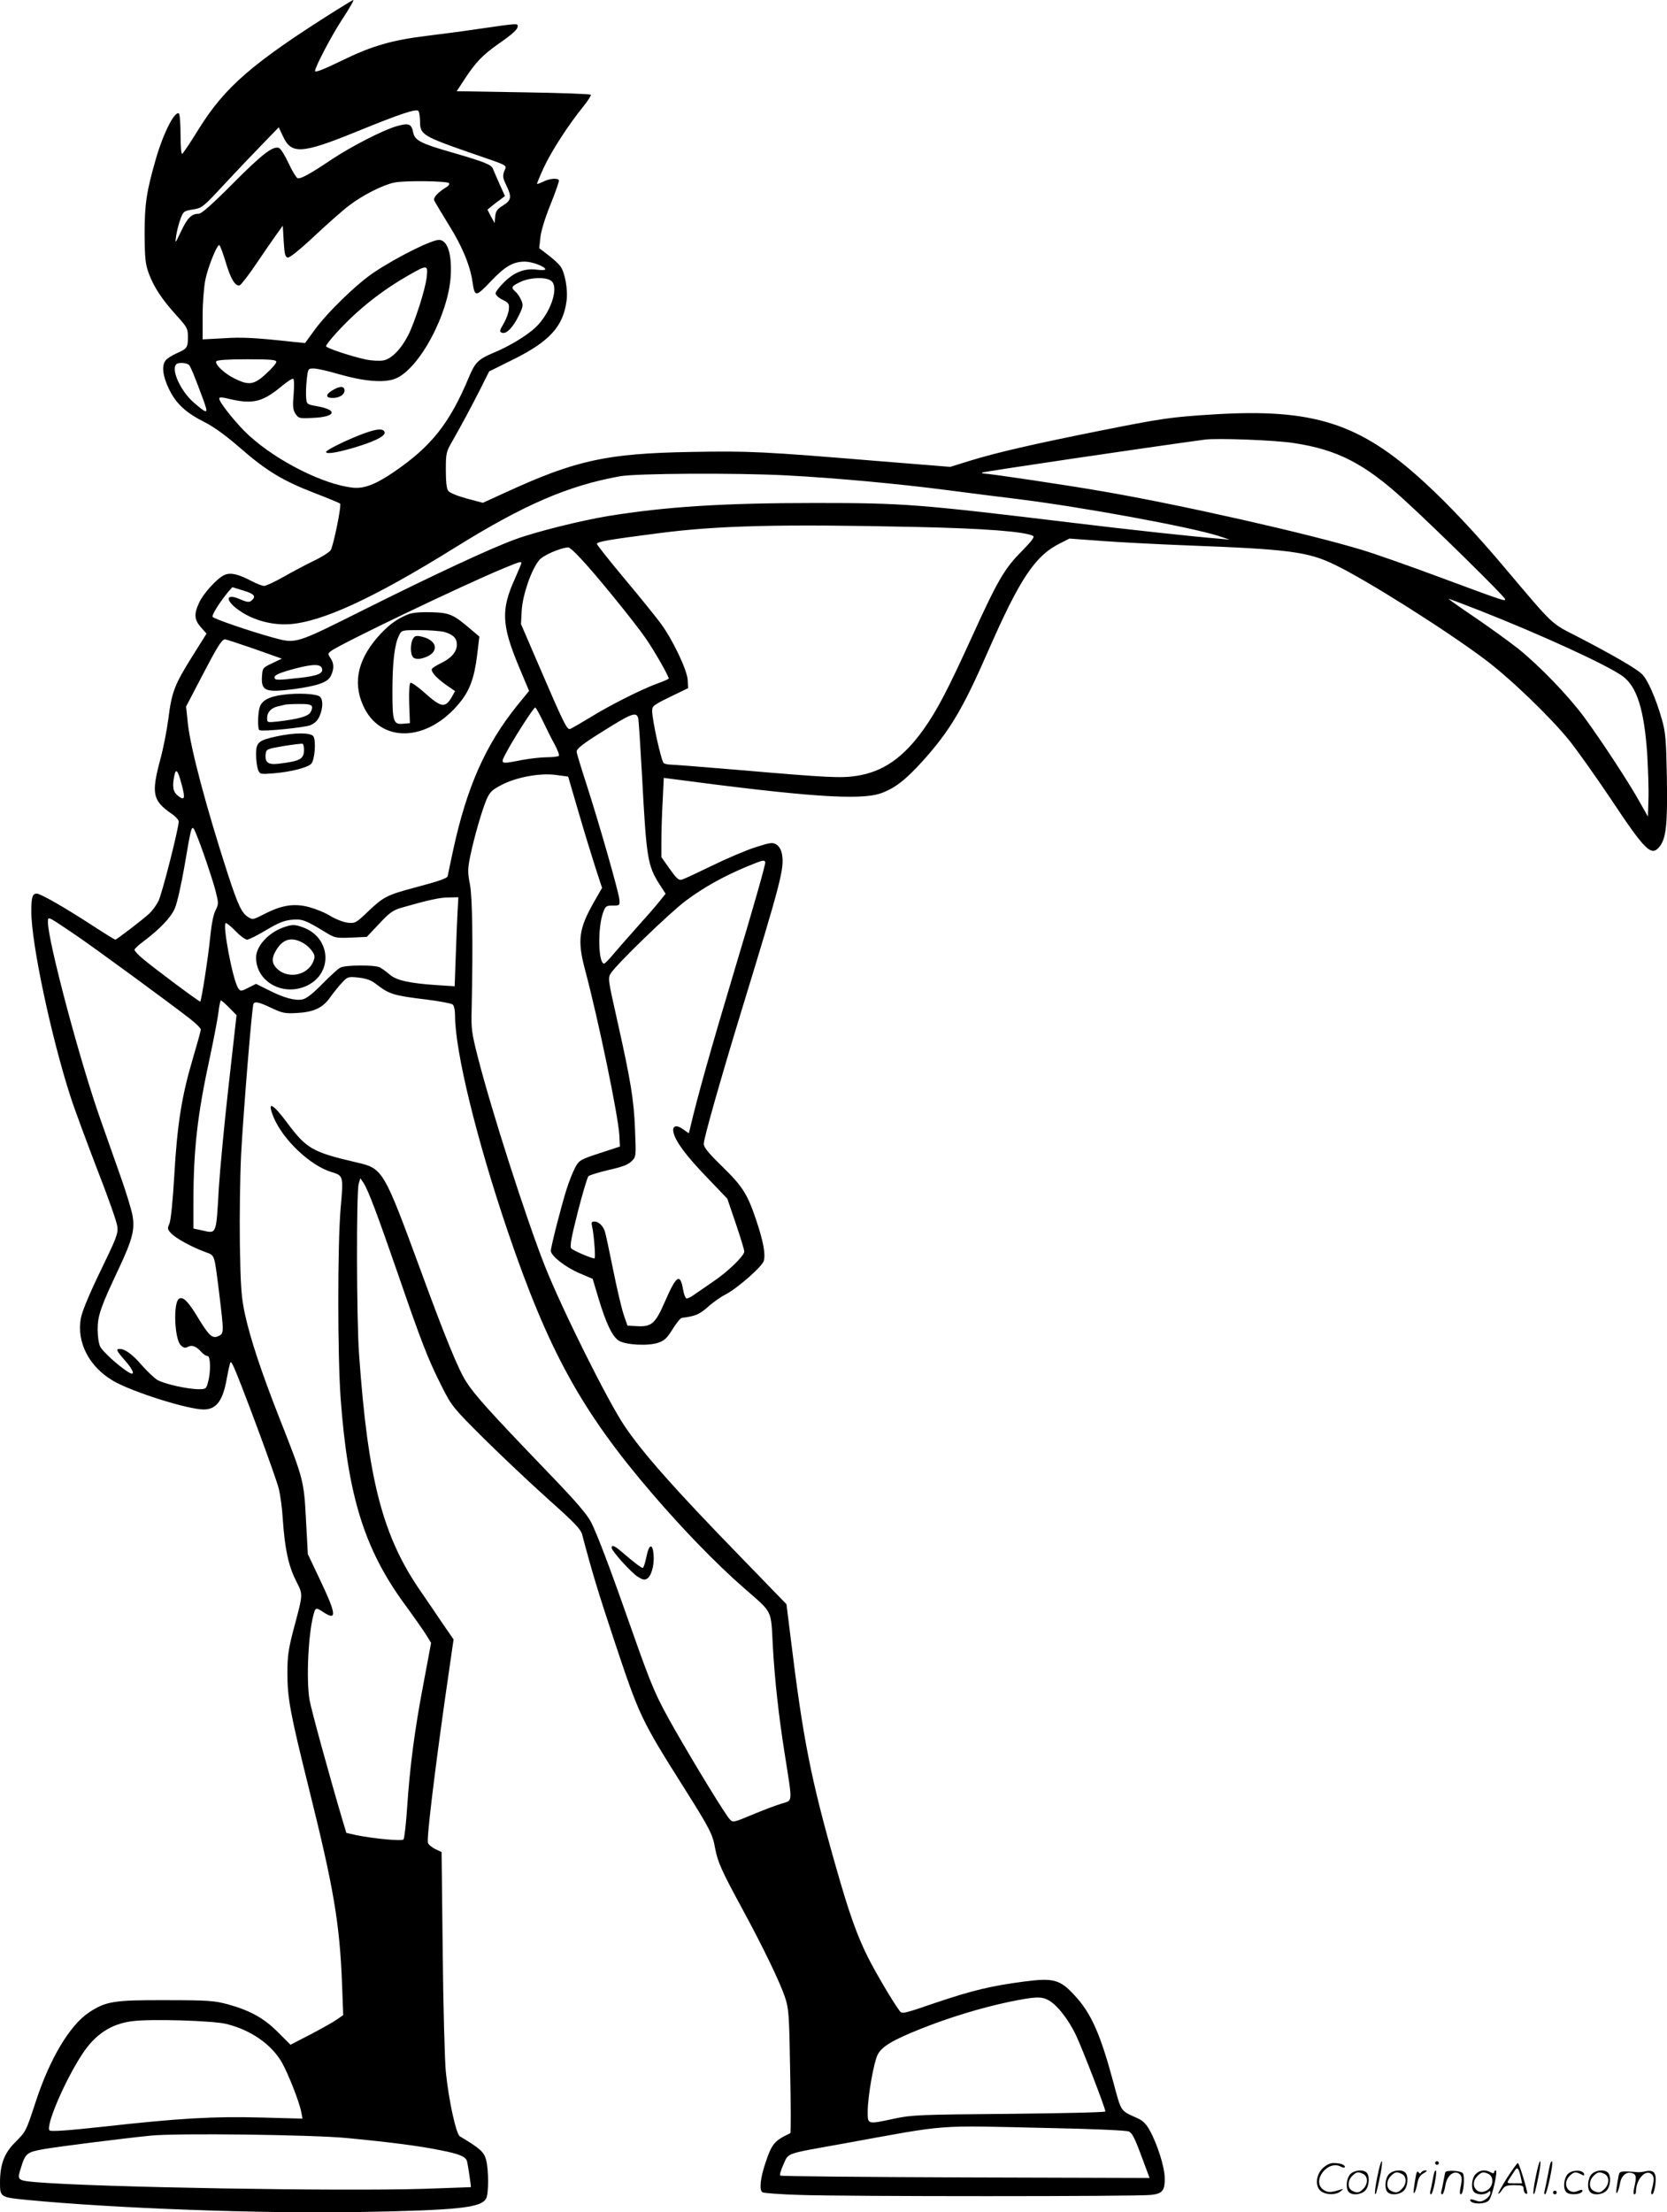
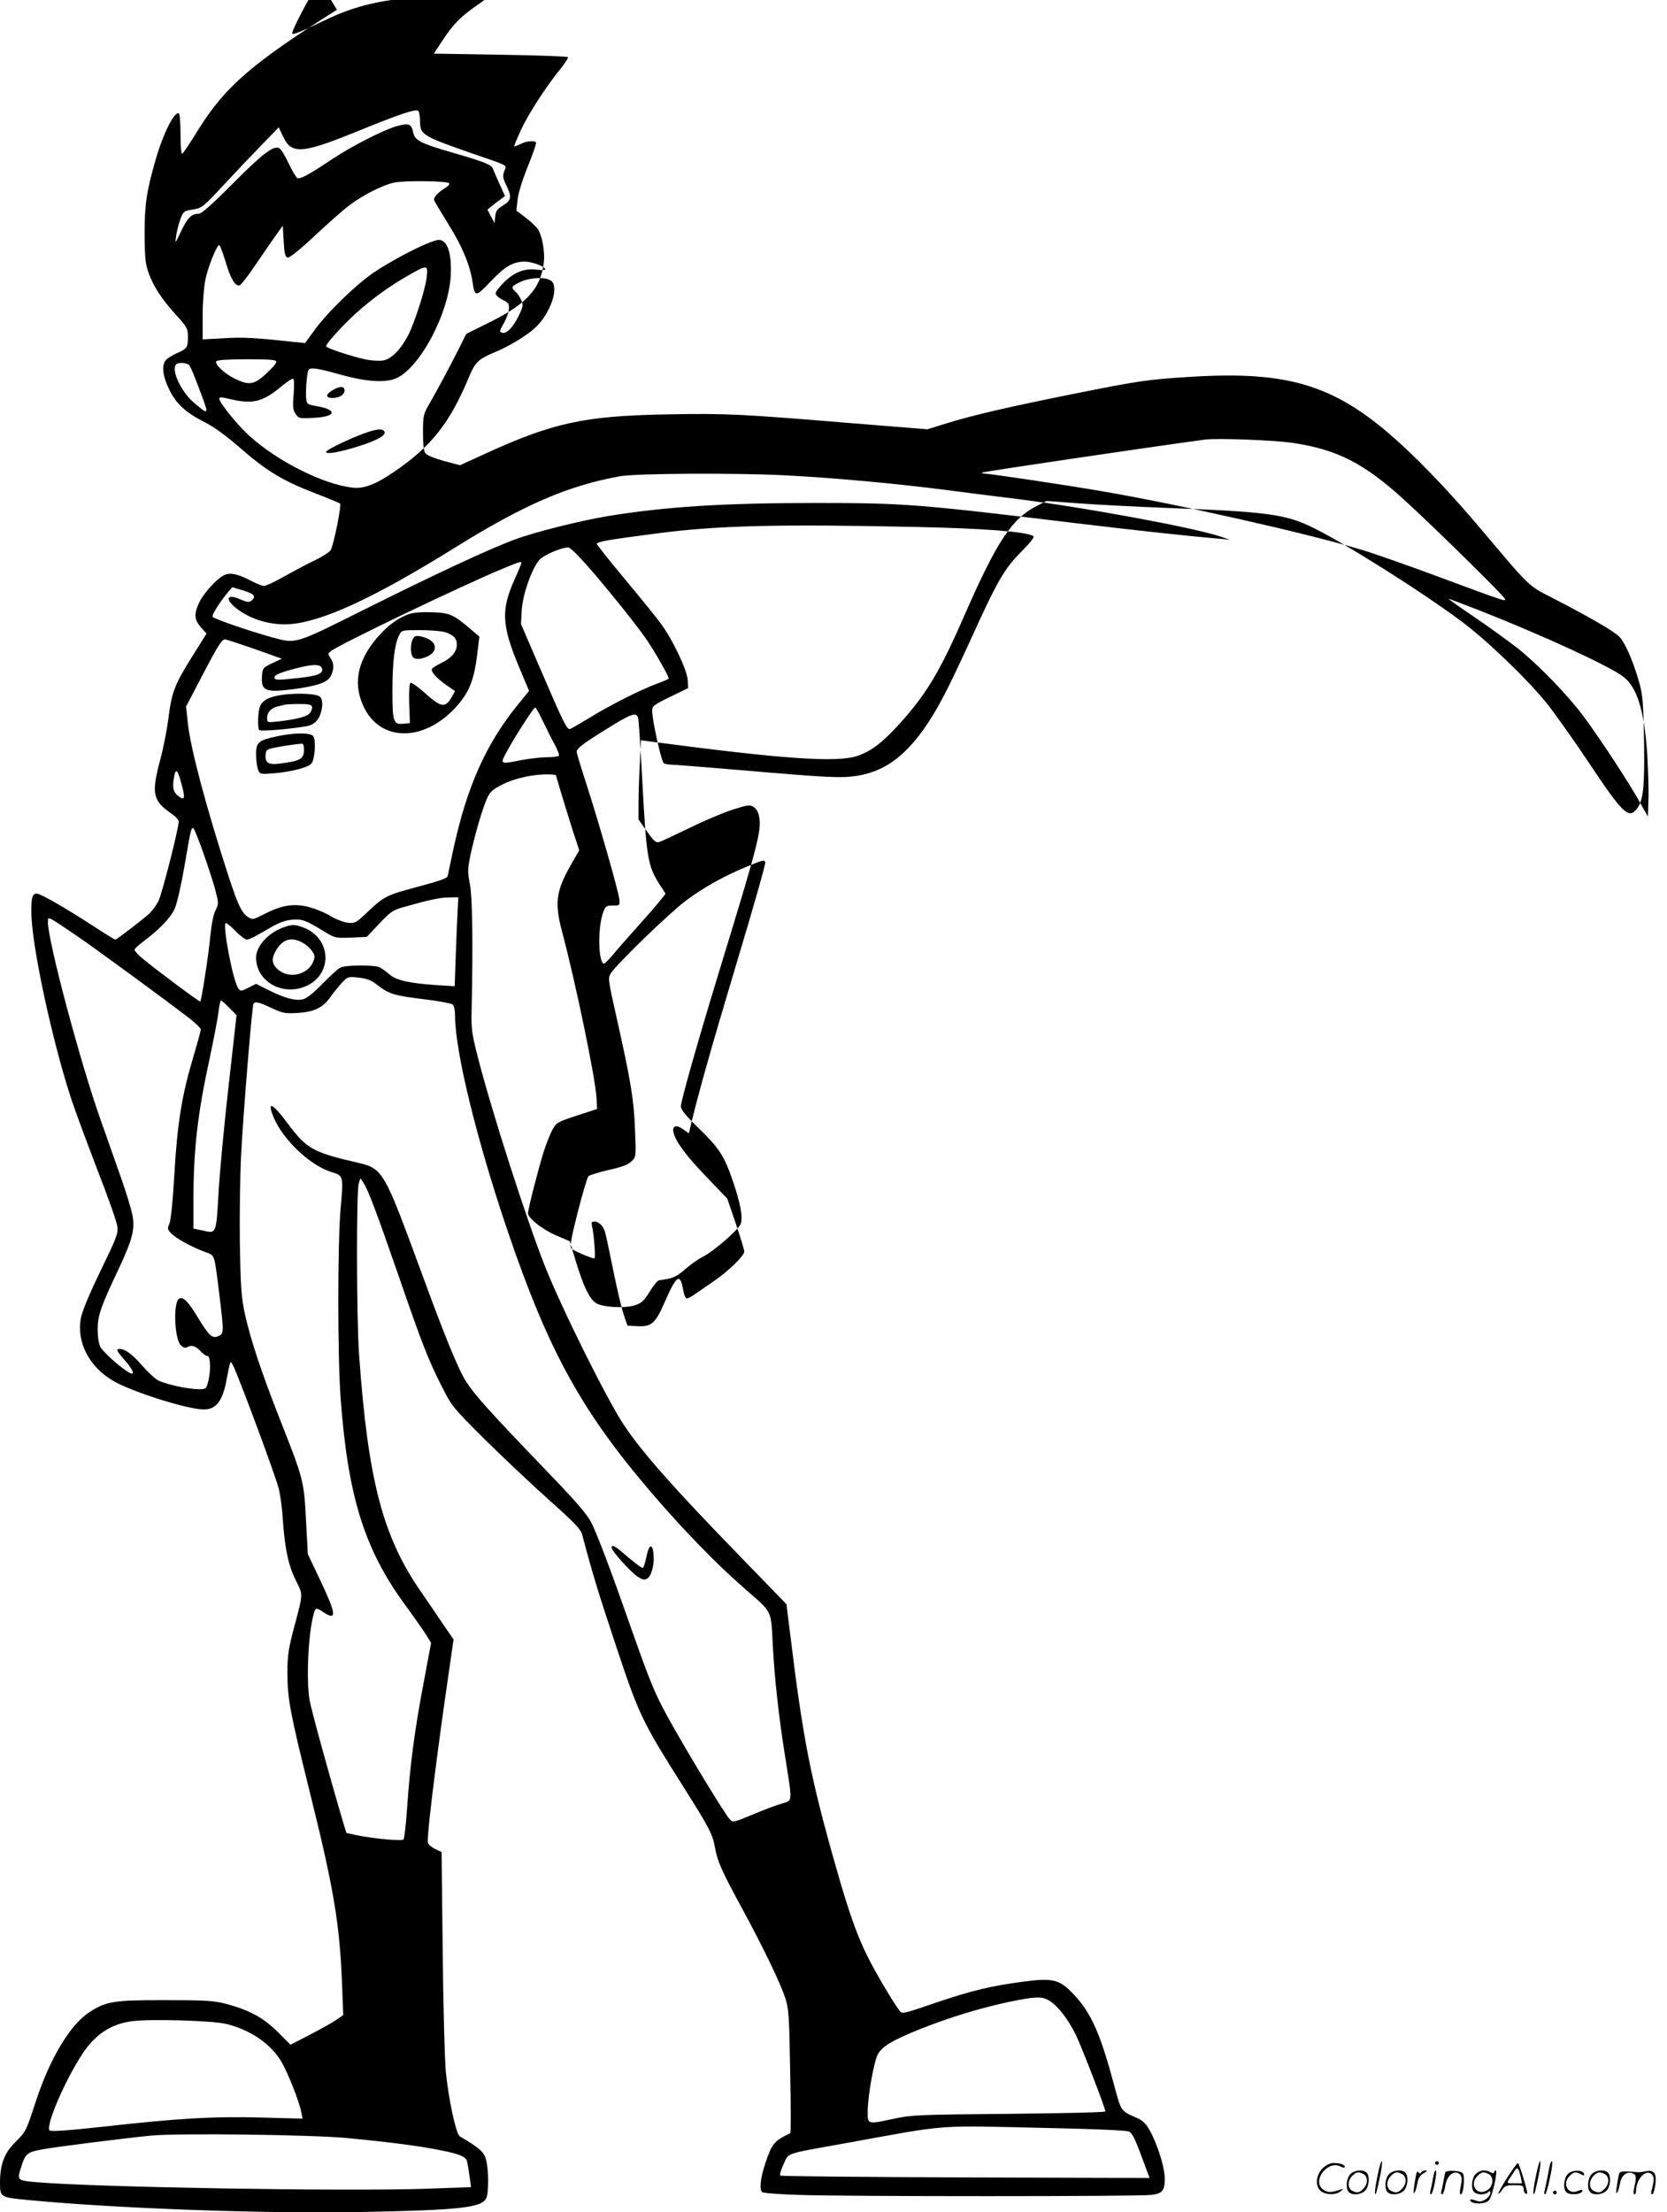
<svg xmlns="http://www.w3.org/2000/svg" version="1.0" viewBox="0 0 904.863 1200.747" preserveAspectRatio="xMidYMid meet">
  <g transform="translate(-1,1201) scale(0.1,-0.1)" fill="#000000" stroke="none">
-     <path d="M1839 11957 c-459 -289 -608 -418 -752 -650 -43 -70 -83 -129 -88 -132 -5 -4 -9 39 -9 104 0 60 -4 112 -9 115 -23 15 -85 -108 -125 -247 -51 -177 -61 -244 -61 -407 1 -135 4 -163 23 -215 28 -75 72 -141 151 -228 57 -63 61 -71 61 -115 0 -59 -4 -64 -60 -89 -25 -11 -52 -28 -60 -38 -24 -29 -17 -86 18 -158 39 -80 92 -128 196 -180 49 -25 116 -74 188 -137 142 -124 232 -179 403 -245 75 -29 138 -55 141 -58 9 -9 -36 -229 -51 -253 -7 -11 -49 -38 -92 -58 -43 -21 -117 -60 -164 -87 -48 -27 -95 -49 -105 -49 -11 0 -39 11 -64 24 -76 40 -117 50 -150 36 -39 -16 -117 -101 -140 -153 -28 -60 -25 -91 10 -131 l31 -35 -77 -123 c-96 -153 -112 -194 -130 -338 -8 -63 -28 -165 -45 -226 -48 -181 -40 -219 60 -289 23 -15 41 -35 41 -44 0 -38 -91 -394 -110 -432 -12 -23 -34 -53 -48 -66 -34 -32 -179 -143 -186 -143 -3 0 -59 34 -123 76 -154 100 -283 174 -304 174 -23 0 -29 -20 -29 -97 0 -173 107 -677 212 -1003 22 -69 88 -246 145 -395 58 -148 108 -289 110 -312 5 -38 -5 -63 -91 -240 -61 -126 -100 -220 -107 -257 -24 -131 44 -264 176 -341 101 -59 404 -155 491 -155 68 0 104 47 125 168 6 32 13 66 16 76 5 18 6 18 18 -5 29 -56 237 -615 249 -672 8 -34 18 -107 21 -162 11 -160 30 -250 70 -331 41 -84 43 -63 -14 -277 -25 -97 -31 -138 -31 -225 0 -140 15 -219 116 -626 136 -546 168 -733 181 -1072 l6 -161 -33 -23 c-18 -13 -82 -49 -143 -81 l-110 -57 -68 68 c-77 77 -151 118 -274 152 -72 19 -105 22 -335 22 -283 1 -326 -6 -419 -68 -103 -70 -211 -250 -287 -483 -54 -164 -52 -160 -113 -222 -58 -57 -81 -120 -81 -217 0 -79 2 -80 146 -94 473 -46 1270 -75 1799 -66 545 10 667 23 694 74 14 27 14 151 0 208 -11 43 -32 63 -143 129 -20 12 -60 193 -76 350 -6 61 -14 354 -17 651 l-6 542 -34 16 c-18 9 -36 23 -40 33 -8 20 33 361 93 786 l46 319 -56 81 c-30 45 -84 124 -119 175 -210 301 -290 610 -338 1292 -14 193 -15 881 -2 925 l9 30 17 -25 c26 -40 73 -165 188 -497 129 -375 164 -464 237 -608 54 -107 60 -115 231 -285 97 -96 254 -244 349 -329 140 -125 174 -160 182 -190 53 -201 86 -310 175 -578 137 -411 144 -426 384 -806 133 -211 149 -243 162 -315 14 -77 36 -126 148 -332 117 -216 203 -395 232 -480 20 -60 23 -90 28 -400 4 -184 4 -336 1 -338 -86 -40 -101 -58 -135 -161 -28 -82 -35 -149 -16 -160 7 -4 96 -11 199 -14 240 -9 1840 -9 1910 0 63 7 76 24 74 96 -1 56 -40 180 -80 252 -20 37 -38 55 -67 68 -95 43 -87 30 -131 193 -71 264 -121 378 -212 475 -78 85 -114 95 -273 74 -177 -23 -282 -48 -483 -116 -172 -59 -180 -61 -193 -43 -37 50 -127 202 -172 291 -60 121 -103 241 -176 499 -134 471 -176 682 -245 1248 l-21 169 -253 261 c-354 364 -524 556 -625 705 -91 134 -340 634 -434 871 -102 259 -290 844 -364 1135 -32 126 -36 151 -33 255 8 362 4 608 -9 679 -13 67 -13 83 2 157 22 104 62 243 88 305 17 39 30 52 78 77 80 43 211 68 298 56 l67 -9 57 -195 c31 -107 73 -243 92 -302 l35 -107 -44 -77 c-82 -144 -91 -207 -49 -365 72 -269 182 -799 187 -903 l3 -59 -110 -36 c-104 -34 -111 -38 -132 -76 -12 -22 -34 -76 -48 -121 -28 -88 -85 -311 -85 -333 0 -26 76 -87 152 -120 l75 -32 32 -107 c41 -135 74 -205 109 -228 36 -24 163 -31 217 -11 32 11 47 26 76 73 20 32 42 60 50 61 75 10 93 18 140 58 27 25 71 56 97 69 64 33 201 153 208 183 10 38 -3 106 -41 220 -48 142 -73 183 -187 294 -73 71 -98 102 -98 121 0 29 92 353 205 723 213 696 233 771 220 847 -4 24 -15 44 -30 54 -21 13 -31 12 -116 -15 -52 -17 -158 -62 -235 -100 -78 -38 -151 -72 -162 -75 -17 -6 -29 5 -66 57 l-46 65 0 88 c0 49 3 146 7 216 l6 126 31 -4 c739 -98 1033 -119 1146 -80 75 26 135 72 228 175 147 163 219 284 355 596 173 395 256 520 393 587 l49 25 175 -13 c96 -7 303 -18 460 -24 555 -21 659 -34 805 -105 173 -83 602 -354 814 -513 139 -104 356 -313 461 -443 42 -53 141 -192 220 -310 193 -290 224 -320 269 -263 35 45 43 119 39 372 -4 208 -7 247 -27 317 -33 116 -78 218 -109 247 -32 31 -168 109 -350 203 -147 76 -121 50 -404 385 -145 172 -300 337 -426 452 -349 321 -601 402 -1142 369 -239 -15 -279 -21 -630 -91 -345 -69 -555 -117 -699 -162 l-103 -32 -397 32 c-617 51 -695 55 -1011 49 -455 -8 -623 -44 -1002 -218 l-127 -58 -87 23 c-51 14 -93 31 -101 42 -9 12 -13 50 -13 113 0 91 2 99 35 156 54 95 101 183 153 285 l47 94 133 66 c195 97 269 179 287 315 9 63 -9 159 -34 191 -11 14 -41 42 -67 61 l-47 36 6 56 c3 34 24 104 55 181 28 68 48 128 46 132 -8 13 -53 9 -85 -8 -17 -8 -32 -14 -34 -12 -1 2 15 41 36 87 41 89 136 236 216 334 25 31 43 60 40 63 -4 4 -169 10 -367 13 l-361 6 46 70 c58 88 94 125 175 183 85 59 110 82 110 100 0 16 1 16 -220 -16 -80 -12 -204 -28 -277 -37 -186 -23 -295 -54 -460 -135 -99 -48 -143 -65 -143 -55 0 20 88 189 143 273 48 74 70 112 64 112 -2 0 -41 -24 -88 -53z m451 -608 c0 -69 16 -79 275 -169 215 -74 196 -64 182 -99 -9 -26 -8 -37 11 -76 31 -64 28 -81 -17 -110 -33 -20 -40 -31 -43 -60 l-3 -36 -20 36 -19 37 23 19 c12 10 34 27 47 36 l25 19 -29 64 c-16 36 -32 73 -36 83 -8 23 -42 37 -224 90 -168 48 -200 65 -209 107 -9 48 -24 54 -90 35 -74 -21 -244 -109 -349 -178 -122 -82 -173 -110 -189 -104 -7 3 -30 40 -49 82 -19 41 -42 78 -52 82 -32 12 -91 -33 -251 -194 -107 -108 -169 -163 -183 -163 -40 0 -62 -22 -96 -93 -34 -72 -34 -72 -28 -27 4 25 14 65 23 90 16 43 19 45 68 53 50 8 55 12 169 135 65 70 158 168 208 219 l89 92 23 -49 c45 -98 101 -95 386 20 254 104 340 132 350 117 4 -7 8 -33 8 -58z m157 -333 c4 -4 0 -13 -11 -20 -48 -29 -75 -57 -69 -74 4 -9 40 -69 80 -134 72 -115 115 -219 128 -309 12 -82 17 -82 98 3 79 83 122 108 186 108 40 0 111 -27 111 -42 0 -4 -19 -5 -43 -2 -66 9 -122 -11 -178 -65 -27 -26 -49 -55 -49 -63 0 -9 17 -25 38 -35 33 -16 37 -22 34 -52 -1 -18 -14 -53 -28 -77 -23 -39 -24 -45 -9 -50 23 -9 60 29 91 93 23 47 25 57 14 82 -6 16 -20 37 -31 47 -27 24 -24 30 24 53 55 27 148 29 172 4 40 -39 -10 -178 -90 -252 -49 -45 -143 -102 -229 -137 -80 -34 -98 -52 -131 -132 -105 -251 -204 -375 -406 -513 -101 -69 -163 -92 -223 -86 -159 17 -410 143 -563 282 -63 57 -163 180 -163 202 0 8 15 8 58 -3 124 -29 178 -16 281 70 30 25 58 43 63 40 5 -3 5 -41 2 -84 -6 -66 -4 -84 10 -106 17 -25 21 -26 96 -22 123 5 136 43 22 63 -56 10 -57 11 -60 45 -2 19 -1 63 3 98 7 62 7 62 38 62 18 0 79 -14 137 -31 136 -39 243 -48 304 -25 131 50 294 355 303 566 5 115 -18 184 -62 188 -36 3 -225 -90 -353 -175 -95 -63 -259 -222 -328 -319 l-48 -66 -60 6 c-210 23 -283 27 -383 20 l-113 -6 0 128 c0 73 7 158 15 197 14 68 62 187 75 187 4 0 19 -40 34 -89 28 -96 54 -138 78 -129 8 4 48 55 88 115 40 59 89 130 109 158 l36 50 5 -85 c4 -69 8 -85 22 -88 10 -2 66 43 146 118 72 67 156 142 189 166 72 55 183 111 243 123 55 12 285 9 297 -3z m-121 -511 c-7 -65 -64 -242 -100 -314 -39 -76 -91 -129 -134 -137 -20 -4 -64 -2 -97 5 -79 17 -215 62 -215 72 0 14 94 118 166 182 87 78 180 145 282 203 101 58 106 58 98 -11z m-816 -459 c0 -8 -25 -37 -56 -65 -65 -60 -93 -64 -170 -26 -57 28 -109 78 -100 94 5 7 63 11 167 11 130 0 159 -3 159 -14z m-473 -18 c10 -14 28 -56 74 -181 32 -87 29 -89 -49 -22 -71 61 -125 179 -95 208 11 12 60 8 70 -5z m5998 -423 c235 -36 381 -111 595 -306 166 -151 550 -529 550 -541 0 -12 1 -13 -352 118 -169 63 -360 130 -424 149 -292 89 -997 248 -1414 319 -189 33 -613 96 -641 96 -7 0 -10 2 -8 5 5 5 906 138 1209 179 67 9 386 -3 485 -19z m-2760 -175 c271 -14 614 -46 875 -80 124 -16 302 -39 395 -50 349 -44 921 -149 1080 -199 l60 -20 -55 5 c-149 12 -488 49 -785 85 -853 103 -926 109 -1410 109 -501 0 -810 -20 -1125 -71 -150 -25 -395 -86 -505 -127 -134 -49 -432 -188 -805 -374 -394 -197 -380 -193 -510 -158 -123 34 -319 101 -326 112 -6 9 40 82 86 137 l21 24 59 -18 c61 -18 72 -32 45 -55 -12 -10 -24 -9 -63 8 -83 36 -80 -11 5 -67 74 -49 170 -74 261 -69 179 11 463 143 902 416 371 231 612 336 895 387 87 16 630 19 900 5z m705 -280 c372 -8 595 -25 638 -49 9 -5 -8 -28 -61 -82 -95 -95 -132 -159 -276 -476 -127 -278 -184 -388 -258 -492 -110 -154 -220 -230 -363 -252 -86 -13 -152 -10 -640 32 -190 16 -356 29 -370 29 -14 0 -31 4 -37 8 -13 8 -63 233 -63 284 0 26 8 32 98 76 l97 47 -2 44 c-3 54 -81 219 -147 308 -25 34 -113 143 -196 242 -82 98 -150 184 -150 189 0 12 63 23 335 58 321 42 659 50 1395 34z m-1820 -169 c77 -80 294 -347 356 -437 45 -65 124 -203 124 -217 0 -2 -28 -15 -62 -27 -88 -32 -264 -121 -368 -186 -48 -29 -95 -56 -104 -60 -18 -7 -30 16 -178 360 l-90 209 4 76 c6 86 53 221 95 271 21 26 115 67 158 69 5 1 35 -25 65 -58z m-320 -27 c0 -4 -16 -42 -35 -85 -76 -167 -72 -251 19 -471 l58 -138 -67 -82 c-170 -212 -271 -440 -345 -781 -16 -76 -30 -140 -30 -142 0 -11 -48 -28 -170 -60 -161 -43 -178 -52 -263 -133 -65 -62 -69 -64 -110 -60 -23 3 -65 19 -93 36 -28 18 -80 39 -117 49 -81 21 -148 11 -244 -39 -59 -30 -62 -31 -87 -15 -35 23 -55 67 -109 232 -116 358 -202 680 -217 816 l-10 94 86 165 c85 163 108 200 126 200 5 0 77 -24 159 -52 l149 -53 -53 -25 c-51 -24 -52 -26 -55 -71 -5 -80 19 -89 175 -69 128 18 180 36 198 70 19 37 19 70 -1 98 -15 22 -15 24 2 38 47 37 720 360 939 450 84 35 95 38 95 28z m5203 -258 c335 -132 695 -297 776 -357 76 -56 115 -179 132 -417 5 -87 9 -199 7 -251 l-3 -93 -44 78 c-56 102 -213 341 -303 463 -86 116 -242 278 -358 371 -47 37 -152 113 -234 169 -82 55 -146 101 -143 101 4 0 80 -29 170 -64z m-6286 -312 c11 -28 -20 -42 -119 -53 -126 -14 -138 -14 -138 4 0 9 24 21 68 34 124 36 179 41 189 15z m1199 -286 c19 -40 47 -97 64 -127 16 -30 27 -58 24 -63 -3 -4 -32 -8 -64 -8 -32 0 -94 -7 -137 -15 -123 -24 -121 -26 -78 53 45 82 142 232 150 232 4 0 22 -33 41 -72z m518 15 c3 -10 12 -151 21 -313 24 -453 30 -488 97 -593 l31 -48 -34 -42 c-18 -23 -72 -85 -119 -137 -47 -52 -105 -119 -129 -147 -24 -29 -47 -53 -52 -53 -31 0 -36 190 -6 275 13 37 17 40 53 40 38 0 39 1 36 33 -3 39 -111 417 -181 633 -28 86 -51 162 -51 169 0 16 31 41 130 103 167 105 193 116 204 80z m-2479 -357 c22 -80 18 -94 -18 -66 -28 22 -33 48 -21 109 9 43 19 32 39 -43z m121 -382 c25 -71 54 -160 64 -199 17 -68 17 -71 0 -106 -12 -22 -22 -77 -29 -145 -9 -97 -47 -343 -54 -350 -3 -4 -246 177 -310 231 -26 21 -47 44 -47 50 0 5 22 26 48 45 88 66 150 130 171 180 12 27 35 129 52 227 35 206 38 218 50 206 5 -5 30 -67 55 -139z m3048 -43 c4 -5 -68 -258 -160 -563 -139 -464 -208 -710 -248 -881 l-7 -28 -30 21 c-38 28 -62 20 -53 -17 11 -49 69 -127 182 -244 l110 -115 46 -135 c25 -74 46 -142 46 -152 0 -23 -91 -111 -169 -163 -36 -25 -81 -56 -100 -69 -19 -14 -39 -24 -45 -22 -6 2 -14 23 -18 47 -16 92 -36 79 -98 -63 -52 -120 -73 -139 -149 -135 l-55 3 -19 55 c-11 30 -37 140 -58 244 -21 104 -41 198 -45 210 -9 31 -34 56 -57 56 -16 0 -18 -5 -13 -27 10 -42 20 -173 13 -173 -18 0 -117 43 -126 54 -9 10 0 59 35 197 26 101 52 189 58 195 6 6 56 21 110 34 73 16 106 29 124 47 25 25 25 25 19 171 -6 162 -23 265 -98 600 -49 217 -50 224 -33 250 34 52 320 329 409 395 97 72 203 131 330 184 89 36 91 37 99 24z m-1670 -263 c-2 -40 -7 -149 -10 -242 l-6 -169 -94 6 c-152 10 -222 26 -258 57 -17 15 -41 32 -53 39 -28 15 -188 14 -216 -1 -12 -6 -56 -46 -97 -88 -50 -51 -86 -80 -107 -84 -40 -9 -100 7 -185 50 l-68 34 -42 -21 c-39 -20 -42 -20 -54 -4 -30 40 -89 355 -68 355 6 0 30 -20 54 -45 24 -25 52 -45 61 -45 10 0 56 23 104 52 67 40 98 52 139 56 57 5 74 -2 178 -65 55 -34 59 -35 143 -32 l86 4 67 71 c59 63 75 74 127 89 144 41 203 54 252 54 l51 1 -4 -72z m-2069 -136 c108 -74 504 -364 617 -452 32 -25 58 -51 58 -58 0 -7 -20 -79 -44 -160 -59 -199 -84 -352 -100 -632 -8 -141 -19 -246 -27 -263 -11 -24 -10 -30 10 -51 25 -27 111 -74 184 -101 55 -21 49 -4 77 -226 26 -215 26 -217 -5 -231 -33 -15 -51 2 -115 108 -50 82 -77 108 -98 95 -33 -20 -25 -218 9 -252 15 -15 24 -17 39 -9 23 12 45 3 74 -29 11 -12 25 -21 33 -21 16 0 18 -87 2 -142 -9 -36 -12 -38 -50 -38 -61 0 -190 29 -226 51 -17 11 -55 47 -84 80 -53 62 -98 93 -127 87 -12 -2 -4 -16 31 -56 55 -61 65 -96 20 -67 -54 35 -135 109 -149 136 -8 16 -14 56 -14 94 0 74 17 123 115 330 74 158 88 212 74 289 -6 32 -35 128 -65 212 -30 85 -79 225 -110 312 -110 311 -284 965 -284 1068 0 22 2 24 23 13 12 -6 72 -46 132 -87z m1625 -262 c73 -56 92 -63 274 -85 72 -9 136 -21 143 -27 8 -6 13 -31 13 -60 0 -194 117 -672 285 -1168 222 -653 402 -981 788 -1430 167 -194 343 -376 493 -507 162 -142 148 -114 159 -318 10 -180 32 -380 64 -581 44 -281 46 -253 -19 -274 -30 -9 -101 -36 -158 -60 -101 -42 -104 -43 -121 -24 -23 24 -180 280 -295 481 -105 184 -126 232 -232 533 -119 340 -190 527 -224 595 -23 46 -81 114 -256 295 -292 304 -377 398 -423 470 -42 64 -116 245 -247 603 -202 549 -205 555 -349 588 -237 55 -271 74 -374 212 -84 113 -114 125 -75 31 51 -121 198 -260 312 -295 66 -20 67 -20 51 -197 -17 -194 -17 -797 0 -1032 39 -528 128 -816 346 -1115 52 -71 106 -148 120 -171 l25 -41 -40 -214 c-49 -255 -75 -455 -90 -679 -6 -91 -15 -169 -20 -174 -10 -10 -165 5 -258 24 l-52 12 -20 66 c-71 240 -172 607 -180 657 -18 109 -7 352 21 458 11 43 14 44 54 17 76 -50 71 -11 -20 180 l-64 135 -10 185 c-11 214 -14 223 -141 545 -102 259 -161 438 -191 575 -19 90 -23 143 -27 378 -2 151 1 371 7 490 13 237 59 801 67 814 9 14 30 9 98 -23 59 -28 74 -31 139 -27 91 5 140 28 180 86 18 25 46 60 64 79 30 32 33 33 90 27 41 -5 68 -14 93 -34z m-795 -130 l39 -40 -43 -382 c-24 -211 -47 -459 -53 -553 -15 -261 -11 -251 -91 -233 l-47 10 0 146 c0 285 22 475 90 787 21 99 42 208 46 243 4 34 10 62 13 62 4 0 24 -18 46 -40z m4444 -5385 c46 -23 110 -104 151 -190 36 -76 160 -397 160 -415 0 -5 -235 -10 -522 -13 -487 -4 -530 -6 -623 -26 -150 -32 -145 -33 -145 42 1 82 33 264 54 305 23 45 81 79 233 140 158 63 330 115 482 147 137 28 172 30 210 10z m-4461 -130 c132 -32 245 -110 302 -209 35 -62 95 -215 105 -268 l7 -37 -224 6 c-259 7 -448 -4 -851 -49 -200 -22 -291 -28 -298 -21 -23 23 84 273 178 415 70 107 157 164 272 178 101 13 435 3 509 -15z m4469 -565 c245 -5 420 -13 431 -19 20 -11 32 -35 83 -174 l29 -78 -999 3 c-550 2 -1002 6 -1006 10 -4 4 4 31 18 61 29 64 4 55 322 112 594 108 486 99 1122 85z m-3817 -54 c241 -23 402 -44 513 -67 102 -20 134 -34 142 -59 4 -14 23 -139 21 -141 -1 0 -116 -4 -256 -9 -449 -14 -1764 8 -2102 36 -104 9 -106 11 -85 76 25 82 32 87 127 104 90 15 422 57 580 73 145 14 864 5 1060 -13z M1812 9890 c-36 -22 -35 -40 4 -40 36 0 64 18 64 40 0 26 -26 26 -68 0z M1990 9659 c-84 -30 -210 -91 -210 -102 0 -15 76 -1 183 33 100 32 145 59 133 78 -10 17 -42 14 -106 -9z M2229 8677 c-57 -22 -102 -53 -151 -105 -123 -131 -155 -260 -98 -389 92 -210 350 -203 526 14 54 66 79 135 94 258 l12 100 -39 33 c-101 87 -121 96 -218 99 -58 2 -103 -2 -126 -10z m193 -97 c48 -14 68 -34 68 -69 0 -38 -31 -74 -84 -99 -24 -12 -48 -26 -51 -32 -9 -14 26 -53 83 -92 l42 -29 -17 -31 c-37 -63 -57 -60 -154 27 -34 30 -66 52 -71 49 -6 -4 -9 -49 -7 -113 l4 -106 -35 -3 c-55 -6 -60 11 -60 177 0 157 12 256 36 302 14 29 15 29 112 29 53 0 114 -5 134 -10z M2251 8542 c-15 -29 -14 -87 3 -101 8 -7 26 -9 43 -5 100 23 97 100 -4 120 -25 5 -33 2 -42 -14z M1545 8239 c-76 -10 -116 -32 -126 -70 -10 -34 -11 -117 -1 -122 17 -9 244 14 277 27 25 11 40 26 50 50 19 44 19 90 1 105 -19 16 -120 21 -201 10z m158 -63 c3 -7 -1 -23 -9 -34 -15 -21 -66 -35 -176 -48 -57 -6 -58 -6 -58 19 0 31 22 55 58 63 15 3 32 7 37 9 6 2 40 4 76 4 48 1 68 -3 72 -13z M1515 8014 c-103 -22 -115 -33 -115 -99 0 -29 5 -66 10 -81 11 -27 11 -27 88 -21 92 8 179 30 201 51 20 20 28 131 11 151 -16 19 -100 19 -195 -1z m145 -74 c0 -50 -21 -61 -136 -75 -58 -7 -77 6 -72 52 3 27 6 28 98 44 52 8 98 14 103 12 4 -2 7 -17 7 -33z M1547 6976 c-81 -29 -147 -102 -147 -163 0 -133 149 -214 278 -152 143 70 127 264 -27 317 -42 15 -56 15 -104 -2z m119 -91 c13 -8 31 -26 40 -40 14 -21 14 -30 4 -55 -30 -71 -129 -94 -189 -44 -37 31 -40 62 -10 110 38 62 90 72 155 29z M3330 3609 c0 -16 101 -129 139 -155 26 -17 39 -21 52 -13 24 12 41 73 37 128 -5 67 -25 63 -39 -8 -7 -34 -16 -61 -20 -61 -8 0 -50 32 -108 82 -45 39 -61 46 -61 27z M7486 194 c-10 -47 -15 -88 -12 -91 5 -6 9 7 30 110 7 37 10 67 6 67 -4 0 -15 -39 -24 -86z M7800 270 c0 -5 5 -10 10 -10 6 0 10 5 10 10 0 6 -4 10 -10 10 -5 0 -10 -4 -10 -10z M8346 194 c-10 -47 -15 -88 -12 -91 5 -6 9 7 30 110 7 37 10 67 6 67 -4 0 -15 -39 -24 -86z M8426 269 c-3 -8 -10 -41 -16 -74 -6 -33 -14 -68 -16 -77 -3 -10 -1 -18 3 -18 10 0 46 171 38 178 -2 3 -7 -1 -9 -9z M7189 241 c-38 -38 -41 -101 -7 -125 29 -20 79 -20 104 0 18 14 18 15 1 10 -53 -17 -69 -17 -92 -2 -69 45 21 166 94 126 12 -6 21 -7 21 -1 0 12 -25 21 -62 21 -19 0 -39 -10 -59 -29z M8190 189 c-28 -45 -49 -83 -47 -85 2 -3 12 7 21 21 14 21 24 25 66 25 43 0 50 -3 50 -19 0 -11 5 -23 10 -26 6 -3 10 -3 10 1 0 20 -44 164 -51 164 -4 0 -30 -37 -59 -81z m75 4 l7 -33 -42 0 c-42 0 -42 0 -28 23 8 12 21 32 29 44 15 25 22 18 34 -34z M7340 210 c-22 -22 -27 -79 -8 -98 19 -19 66 -14 88 8 22 22 27 79 8 98 -19 19 -66 14 -88 -8z m71 0 c25 -14 25 -54 -1 -80 -23 -23 -33 -24 -61 -10 -25 14 -25 54 1 80 23 23 33 24 61 10z M7550 210 c-22 -22 -27 -79 -8 -98 19 -19 66 -14 88 8 22 22 27 79 8 98 -19 19 -66 14 -88 -8z m71 0 c25 -14 25 -54 -1 -80 -23 -23 -33 -24 -61 -10 -25 14 -25 54 1 80 23 23 33 24 61 10z M7696 204 c-3 -16 -8 -47 -11 -69 -8 -51 10 -26 19 27 5 27 15 42 34 53 18 10 22 14 10 15 -9 0 -20 -5 -24 -11 -5 -8 -9 -8 -14 1 -5 8 -10 3 -14 -16z M7797 223 c-2 -4 -7 -26 -11 -48 -4 -22 -9 -48 -12 -57 -3 -10 -1 -18 4 -18 4 0 14 28 20 62 11 58 10 81 -1 61z M7855 220 c-1 -3 -5 -23 -9 -45 -4 -22 -9 -48 -12 -57 -3 -10 -1 -18 4 -18 5 0 13 20 17 45 7 53 44 87 74 68 17 -11 19 -28 8 -80 -4 -18 -3 -33 2 -33 16 0 24 99 11 115 -12 14 -87 18 -95 5z M8020 210 c-22 -22 -27 -79 -8 -98 7 -7 24 -12 38 -12 14 0 31 5 38 12 9 9 12 8 12 -5 0 -9 -12 -24 -26 -34 -21 -13 -32 -15 -55 -6 -16 6 -29 8 -29 3 0 -24 81 -27 102 -2 18 19 50 162 37 162 -5 0 -9 -5 -9 -10 0 -7 -6 -7 -19 0 -30 16 -59 12 -81 -10z m71 0 c29 -16 25 -65 -6 -86 -56 -37 -103 28 -55 76 23 23 33 24 61 10z M8521 211 c-23 -23 -28 -80 -9 -99 19 -19 88 -13 88 9 0 5 -11 4 -24 -2 -54 -25 -89 38 -46 81 23 23 33 24 62 9 16 -9 19 -8 16 3 -8 22 -64 22 -87 -1z M8650 210 c-22 -22 -27 -79 -8 -98 19 -19 66 -14 88 8 22 22 27 79 8 98 -19 19 -66 14 -88 -8z m71 0 c25 -14 25 -54 -1 -80 -23 -23 -33 -24 -61 -10 -25 14 -25 54 1 80 23 23 33 24 61 10z M8796 201 c-3 -14 -8 -44 -11 -66 -8 -51 10 -26 19 27 8 41 35 63 66 53 22 -7 24 -21 11 -77 -5 -22 -5 -38 0 -38 5 0 9 6 9 13 0 68 51 125 85 97 15 -13 15 -35 -1 -92 -3 -10 -1 -18 4 -18 6 0 13 23 17 50 9 63 -5 84 -49 76 -17 -4 -35 -6 -41 -6 -101 8 -104 7 -109 -19z M8440 110 c0 -5 5 -10 10 -10 6 0 10 5 10 10 0 6 -4 10 -10 10 -5 0 -10 -4 -10 -10z" />
+     <path d="M1839 11957 c-459 -289 -608 -418 -752 -650 -43 -70 -83 -129 -88 -132 -5 -4 -9 39 -9 104 0 60 -4 112 -9 115 -23 15 -85 -108 -125 -247 -51 -177 -61 -244 -61 -407 1 -135 4 -163 23 -215 28 -75 72 -141 151 -228 57 -63 61 -71 61 -115 0 -59 -4 -64 -60 -89 -25 -11 -52 -28 -60 -38 -24 -29 -17 -86 18 -158 39 -80 92 -128 196 -180 49 -25 116 -74 188 -137 142 -124 232 -179 403 -245 75 -29 138 -55 141 -58 9 -9 -36 -229 -51 -253 -7 -11 -49 -38 -92 -58 -43 -21 -117 -60 -164 -87 -48 -27 -95 -49 -105 -49 -11 0 -39 11 -64 24 -76 40 -117 50 -150 36 -39 -16 -117 -101 -140 -153 -28 -60 -25 -91 10 -131 l31 -35 -77 -123 c-96 -153 -112 -194 -130 -338 -8 -63 -28 -165 -45 -226 -48 -181 -40 -219 60 -289 23 -15 41 -35 41 -44 0 -38 -91 -394 -110 -432 -12 -23 -34 -53 -48 -66 -34 -32 -179 -143 -186 -143 -3 0 -59 34 -123 76 -154 100 -283 174 -304 174 -23 0 -29 -20 -29 -97 0 -173 107 -677 212 -1003 22 -69 88 -246 145 -395 58 -148 108 -289 110 -312 5 -38 -5 -63 -91 -240 -61 -126 -100 -220 -107 -257 -24 -131 44 -264 176 -341 101 -59 404 -155 491 -155 68 0 104 47 125 168 6 32 13 66 16 76 5 18 6 18 18 -5 29 -56 237 -615 249 -672 8 -34 18 -107 21 -162 11 -160 30 -250 70 -331 41 -84 43 -63 -14 -277 -25 -97 -31 -138 -31 -225 0 -140 15 -219 116 -626 136 -546 168 -733 181 -1072 l6 -161 -33 -23 c-18 -13 -82 -49 -143 -81 l-110 -57 -68 68 c-77 77 -151 118 -274 152 -72 19 -105 22 -335 22 -283 1 -326 -6 -419 -68 -103 -70 -211 -250 -287 -483 -54 -164 -52 -160 -113 -222 -58 -57 -81 -120 -81 -217 0 -79 2 -80 146 -94 473 -46 1270 -75 1799 -66 545 10 667 23 694 74 14 27 14 151 0 208 -11 43 -32 63 -143 129 -20 12 -60 193 -76 350 -6 61 -14 354 -17 651 l-6 542 -34 16 c-18 9 -36 23 -40 33 -8 20 33 361 93 786 l46 319 -56 81 c-30 45 -84 124 -119 175 -210 301 -290 610 -338 1292 -14 193 -15 881 -2 925 l9 30 17 -25 c26 -40 73 -165 188 -497 129 -375 164 -464 237 -608 54 -107 60 -115 231 -285 97 -96 254 -244 349 -329 140 -125 174 -160 182 -190 53 -201 86 -310 175 -578 137 -411 144 -426 384 -806 133 -211 149 -243 162 -315 14 -77 36 -126 148 -332 117 -216 203 -395 232 -480 20 -60 23 -90 28 -400 4 -184 4 -336 1 -338 -86 -40 -101 -58 -135 -161 -28 -82 -35 -149 -16 -160 7 -4 96 -11 199 -14 240 -9 1840 -9 1910 0 63 7 76 24 74 96 -1 56 -40 180 -80 252 -20 37 -38 55 -67 68 -95 43 -87 30 -131 193 -71 264 -121 378 -212 475 -78 85 -114 95 -273 74 -177 -23 -282 -48 -483 -116 -172 -59 -180 -61 -193 -43 -37 50 -127 202 -172 291 -60 121 -103 241 -176 499 -134 471 -176 682 -245 1248 l-21 169 -253 261 c-354 364 -524 556 -625 705 -91 134 -340 634 -434 871 -102 259 -290 844 -364 1135 -32 126 -36 151 -33 255 8 362 4 608 -9 679 -13 67 -13 83 2 157 22 104 62 243 88 305 17 39 30 52 78 77 80 43 211 68 298 56 c31 -107 73 -243 92 -302 l35 -107 -44 -77 c-82 -144 -91 -207 -49 -365 72 -269 182 -799 187 -903 l3 -59 -110 -36 c-104 -34 -111 -38 -132 -76 -12 -22 -34 -76 -48 -121 -28 -88 -85 -311 -85 -333 0 -26 76 -87 152 -120 l75 -32 32 -107 c41 -135 74 -205 109 -228 36 -24 163 -31 217 -11 32 11 47 26 76 73 20 32 42 60 50 61 75 10 93 18 140 58 27 25 71 56 97 69 64 33 201 153 208 183 10 38 -3 106 -41 220 -48 142 -73 183 -187 294 -73 71 -98 102 -98 121 0 29 92 353 205 723 213 696 233 771 220 847 -4 24 -15 44 -30 54 -21 13 -31 12 -116 -15 -52 -17 -158 -62 -235 -100 -78 -38 -151 -72 -162 -75 -17 -6 -29 5 -66 57 l-46 65 0 88 c0 49 3 146 7 216 l6 126 31 -4 c739 -98 1033 -119 1146 -80 75 26 135 72 228 175 147 163 219 284 355 596 173 395 256 520 393 587 l49 25 175 -13 c96 -7 303 -18 460 -24 555 -21 659 -34 805 -105 173 -83 602 -354 814 -513 139 -104 356 -313 461 -443 42 -53 141 -192 220 -310 193 -290 224 -320 269 -263 35 45 43 119 39 372 -4 208 -7 247 -27 317 -33 116 -78 218 -109 247 -32 31 -168 109 -350 203 -147 76 -121 50 -404 385 -145 172 -300 337 -426 452 -349 321 -601 402 -1142 369 -239 -15 -279 -21 -630 -91 -345 -69 -555 -117 -699 -162 l-103 -32 -397 32 c-617 51 -695 55 -1011 49 -455 -8 -623 -44 -1002 -218 l-127 -58 -87 23 c-51 14 -93 31 -101 42 -9 12 -13 50 -13 113 0 91 2 99 35 156 54 95 101 183 153 285 l47 94 133 66 c195 97 269 179 287 315 9 63 -9 159 -34 191 -11 14 -41 42 -67 61 l-47 36 6 56 c3 34 24 104 55 181 28 68 48 128 46 132 -8 13 -53 9 -85 -8 -17 -8 -32 -14 -34 -12 -1 2 15 41 36 87 41 89 136 236 216 334 25 31 43 60 40 63 -4 4 -169 10 -367 13 l-361 6 46 70 c58 88 94 125 175 183 85 59 110 82 110 100 0 16 1 16 -220 -16 -80 -12 -204 -28 -277 -37 -186 -23 -295 -54 -460 -135 -99 -48 -143 -65 -143 -55 0 20 88 189 143 273 48 74 70 112 64 112 -2 0 -41 -24 -88 -53z m451 -608 c0 -69 16 -79 275 -169 215 -74 196 -64 182 -99 -9 -26 -8 -37 11 -76 31 -64 28 -81 -17 -110 -33 -20 -40 -31 -43 -60 l-3 -36 -20 36 -19 37 23 19 c12 10 34 27 47 36 l25 19 -29 64 c-16 36 -32 73 -36 83 -8 23 -42 37 -224 90 -168 48 -200 65 -209 107 -9 48 -24 54 -90 35 -74 -21 -244 -109 -349 -178 -122 -82 -173 -110 -189 -104 -7 3 -30 40 -49 82 -19 41 -42 78 -52 82 -32 12 -91 -33 -251 -194 -107 -108 -169 -163 -183 -163 -40 0 -62 -22 -96 -93 -34 -72 -34 -72 -28 -27 4 25 14 65 23 90 16 43 19 45 68 53 50 8 55 12 169 135 65 70 158 168 208 219 l89 92 23 -49 c45 -98 101 -95 386 20 254 104 340 132 350 117 4 -7 8 -33 8 -58z m157 -333 c4 -4 0 -13 -11 -20 -48 -29 -75 -57 -69 -74 4 -9 40 -69 80 -134 72 -115 115 -219 128 -309 12 -82 17 -82 98 3 79 83 122 108 186 108 40 0 111 -27 111 -42 0 -4 -19 -5 -43 -2 -66 9 -122 -11 -178 -65 -27 -26 -49 -55 -49 -63 0 -9 17 -25 38 -35 33 -16 37 -22 34 -52 -1 -18 -14 -53 -28 -77 -23 -39 -24 -45 -9 -50 23 -9 60 29 91 93 23 47 25 57 14 82 -6 16 -20 37 -31 47 -27 24 -24 30 24 53 55 27 148 29 172 4 40 -39 -10 -178 -90 -252 -49 -45 -143 -102 -229 -137 -80 -34 -98 -52 -131 -132 -105 -251 -204 -375 -406 -513 -101 -69 -163 -92 -223 -86 -159 17 -410 143 -563 282 -63 57 -163 180 -163 202 0 8 15 8 58 -3 124 -29 178 -16 281 70 30 25 58 43 63 40 5 -3 5 -41 2 -84 -6 -66 -4 -84 10 -106 17 -25 21 -26 96 -22 123 5 136 43 22 63 -56 10 -57 11 -60 45 -2 19 -1 63 3 98 7 62 7 62 38 62 18 0 79 -14 137 -31 136 -39 243 -48 304 -25 131 50 294 355 303 566 5 115 -18 184 -62 188 -36 3 -225 -90 -353 -175 -95 -63 -259 -222 -328 -319 l-48 -66 -60 6 c-210 23 -283 27 -383 20 l-113 -6 0 128 c0 73 7 158 15 197 14 68 62 187 75 187 4 0 19 -40 34 -89 28 -96 54 -138 78 -129 8 4 48 55 88 115 40 59 89 130 109 158 l36 50 5 -85 c4 -69 8 -85 22 -88 10 -2 66 43 146 118 72 67 156 142 189 166 72 55 183 111 243 123 55 12 285 9 297 -3z m-121 -511 c-7 -65 -64 -242 -100 -314 -39 -76 -91 -129 -134 -137 -20 -4 -64 -2 -97 5 -79 17 -215 62 -215 72 0 14 94 118 166 182 87 78 180 145 282 203 101 58 106 58 98 -11z m-816 -459 c0 -8 -25 -37 -56 -65 -65 -60 -93 -64 -170 -26 -57 28 -109 78 -100 94 5 7 63 11 167 11 130 0 159 -3 159 -14z m-473 -18 c10 -14 28 -56 74 -181 32 -87 29 -89 -49 -22 -71 61 -125 179 -95 208 11 12 60 8 70 -5z m5998 -423 c235 -36 381 -111 595 -306 166 -151 550 -529 550 -541 0 -12 1 -13 -352 118 -169 63 -360 130 -424 149 -292 89 -997 248 -1414 319 -189 33 -613 96 -641 96 -7 0 -10 2 -8 5 5 5 906 138 1209 179 67 9 386 -3 485 -19z m-2760 -175 c271 -14 614 -46 875 -80 124 -16 302 -39 395 -50 349 -44 921 -149 1080 -199 l60 -20 -55 5 c-149 12 -488 49 -785 85 -853 103 -926 109 -1410 109 -501 0 -810 -20 -1125 -71 -150 -25 -395 -86 -505 -127 -134 -49 -432 -188 -805 -374 -394 -197 -380 -193 -510 -158 -123 34 -319 101 -326 112 -6 9 40 82 86 137 l21 24 59 -18 c61 -18 72 -32 45 -55 -12 -10 -24 -9 -63 8 -83 36 -80 -11 5 -67 74 -49 170 -74 261 -69 179 11 463 143 902 416 371 231 612 336 895 387 87 16 630 19 900 5z m705 -280 c372 -8 595 -25 638 -49 9 -5 -8 -28 -61 -82 -95 -95 -132 -159 -276 -476 -127 -278 -184 -388 -258 -492 -110 -154 -220 -230 -363 -252 -86 -13 -152 -10 -640 32 -190 16 -356 29 -370 29 -14 0 -31 4 -37 8 -13 8 -63 233 -63 284 0 26 8 32 98 76 l97 47 -2 44 c-3 54 -81 219 -147 308 -25 34 -113 143 -196 242 -82 98 -150 184 -150 189 0 12 63 23 335 58 321 42 659 50 1395 34z m-1820 -169 c77 -80 294 -347 356 -437 45 -65 124 -203 124 -217 0 -2 -28 -15 -62 -27 -88 -32 -264 -121 -368 -186 -48 -29 -95 -56 -104 -60 -18 -7 -30 16 -178 360 l-90 209 4 76 c6 86 53 221 95 271 21 26 115 67 158 69 5 1 35 -25 65 -58z m-320 -27 c0 -4 -16 -42 -35 -85 -76 -167 -72 -251 19 -471 l58 -138 -67 -82 c-170 -212 -271 -440 -345 -781 -16 -76 -30 -140 -30 -142 0 -11 -48 -28 -170 -60 -161 -43 -178 -52 -263 -133 -65 -62 -69 -64 -110 -60 -23 3 -65 19 -93 36 -28 18 -80 39 -117 49 -81 21 -148 11 -244 -39 -59 -30 -62 -31 -87 -15 -35 23 -55 67 -109 232 -116 358 -202 680 -217 816 l-10 94 86 165 c85 163 108 200 126 200 5 0 77 -24 159 -52 l149 -53 -53 -25 c-51 -24 -52 -26 -55 -71 -5 -80 19 -89 175 -69 128 18 180 36 198 70 19 37 19 70 -1 98 -15 22 -15 24 2 38 47 37 720 360 939 450 84 35 95 38 95 28z m5203 -258 c335 -132 695 -297 776 -357 76 -56 115 -179 132 -417 5 -87 9 -199 7 -251 l-3 -93 -44 78 c-56 102 -213 341 -303 463 -86 116 -242 278 -358 371 -47 37 -152 113 -234 169 -82 55 -146 101 -143 101 4 0 80 -29 170 -64z m-6286 -312 c11 -28 -20 -42 -119 -53 -126 -14 -138 -14 -138 4 0 9 24 21 68 34 124 36 179 41 189 15z m1199 -286 c19 -40 47 -97 64 -127 16 -30 27 -58 24 -63 -3 -4 -32 -8 -64 -8 -32 0 -94 -7 -137 -15 -123 -24 -121 -26 -78 53 45 82 142 232 150 232 4 0 22 -33 41 -72z m518 15 c3 -10 12 -151 21 -313 24 -453 30 -488 97 -593 l31 -48 -34 -42 c-18 -23 -72 -85 -119 -137 -47 -52 -105 -119 -129 -147 -24 -29 -47 -53 -52 -53 -31 0 -36 190 -6 275 13 37 17 40 53 40 38 0 39 1 36 33 -3 39 -111 417 -181 633 -28 86 -51 162 -51 169 0 16 31 41 130 103 167 105 193 116 204 80z m-2479 -357 c22 -80 18 -94 -18 -66 -28 22 -33 48 -21 109 9 43 19 32 39 -43z m121 -382 c25 -71 54 -160 64 -199 17 -68 17 -71 0 -106 -12 -22 -22 -77 -29 -145 -9 -97 -47 -343 -54 -350 -3 -4 -246 177 -310 231 -26 21 -47 44 -47 50 0 5 22 26 48 45 88 66 150 130 171 180 12 27 35 129 52 227 35 206 38 218 50 206 5 -5 30 -67 55 -139z m3048 -43 c4 -5 -68 -258 -160 -563 -139 -464 -208 -710 -248 -881 l-7 -28 -30 21 c-38 28 -62 20 -53 -17 11 -49 69 -127 182 -244 l110 -115 46 -135 c25 -74 46 -142 46 -152 0 -23 -91 -111 -169 -163 -36 -25 -81 -56 -100 -69 -19 -14 -39 -24 -45 -22 -6 2 -14 23 -18 47 -16 92 -36 79 -98 -63 -52 -120 -73 -139 -149 -135 l-55 3 -19 55 c-11 30 -37 140 -58 244 -21 104 -41 198 -45 210 -9 31 -34 56 -57 56 -16 0 -18 -5 -13 -27 10 -42 20 -173 13 -173 -18 0 -117 43 -126 54 -9 10 0 59 35 197 26 101 52 189 58 195 6 6 56 21 110 34 73 16 106 29 124 47 25 25 25 25 19 171 -6 162 -23 265 -98 600 -49 217 -50 224 -33 250 34 52 320 329 409 395 97 72 203 131 330 184 89 36 91 37 99 24z m-1670 -263 c-2 -40 -7 -149 -10 -242 l-6 -169 -94 6 c-152 10 -222 26 -258 57 -17 15 -41 32 -53 39 -28 15 -188 14 -216 -1 -12 -6 -56 -46 -97 -88 -50 -51 -86 -80 -107 -84 -40 -9 -100 7 -185 50 l-68 34 -42 -21 c-39 -20 -42 -20 -54 -4 -30 40 -89 355 -68 355 6 0 30 -20 54 -45 24 -25 52 -45 61 -45 10 0 56 23 104 52 67 40 98 52 139 56 57 5 74 -2 178 -65 55 -34 59 -35 143 -32 l86 4 67 71 c59 63 75 74 127 89 144 41 203 54 252 54 l51 1 -4 -72z m-2069 -136 c108 -74 504 -364 617 -452 32 -25 58 -51 58 -58 0 -7 -20 -79 -44 -160 -59 -199 -84 -352 -100 -632 -8 -141 -19 -246 -27 -263 -11 -24 -10 -30 10 -51 25 -27 111 -74 184 -101 55 -21 49 -4 77 -226 26 -215 26 -217 -5 -231 -33 -15 -51 2 -115 108 -50 82 -77 108 -98 95 -33 -20 -25 -218 9 -252 15 -15 24 -17 39 -9 23 12 45 3 74 -29 11 -12 25 -21 33 -21 16 0 18 -87 2 -142 -9 -36 -12 -38 -50 -38 -61 0 -190 29 -226 51 -17 11 -55 47 -84 80 -53 62 -98 93 -127 87 -12 -2 -4 -16 31 -56 55 -61 65 -96 20 -67 -54 35 -135 109 -149 136 -8 16 -14 56 -14 94 0 74 17 123 115 330 74 158 88 212 74 289 -6 32 -35 128 -65 212 -30 85 -79 225 -110 312 -110 311 -284 965 -284 1068 0 22 2 24 23 13 12 -6 72 -46 132 -87z m1625 -262 c73 -56 92 -63 274 -85 72 -9 136 -21 143 -27 8 -6 13 -31 13 -60 0 -194 117 -672 285 -1168 222 -653 402 -981 788 -1430 167 -194 343 -376 493 -507 162 -142 148 -114 159 -318 10 -180 32 -380 64 -581 44 -281 46 -253 -19 -274 -30 -9 -101 -36 -158 -60 -101 -42 -104 -43 -121 -24 -23 24 -180 280 -295 481 -105 184 -126 232 -232 533 -119 340 -190 527 -224 595 -23 46 -81 114 -256 295 -292 304 -377 398 -423 470 -42 64 -116 245 -247 603 -202 549 -205 555 -349 588 -237 55 -271 74 -374 212 -84 113 -114 125 -75 31 51 -121 198 -260 312 -295 66 -20 67 -20 51 -197 -17 -194 -17 -797 0 -1032 39 -528 128 -816 346 -1115 52 -71 106 -148 120 -171 l25 -41 -40 -214 c-49 -255 -75 -455 -90 -679 -6 -91 -15 -169 -20 -174 -10 -10 -165 5 -258 24 l-52 12 -20 66 c-71 240 -172 607 -180 657 -18 109 -7 352 21 458 11 43 14 44 54 17 76 -50 71 -11 -20 180 l-64 135 -10 185 c-11 214 -14 223 -141 545 -102 259 -161 438 -191 575 -19 90 -23 143 -27 378 -2 151 1 371 7 490 13 237 59 801 67 814 9 14 30 9 98 -23 59 -28 74 -31 139 -27 91 5 140 28 180 86 18 25 46 60 64 79 30 32 33 33 90 27 41 -5 68 -14 93 -34z m-795 -130 l39 -40 -43 -382 c-24 -211 -47 -459 -53 -553 -15 -261 -11 -251 -91 -233 l-47 10 0 146 c0 285 22 475 90 787 21 99 42 208 46 243 4 34 10 62 13 62 4 0 24 -18 46 -40z m4444 -5385 c46 -23 110 -104 151 -190 36 -76 160 -397 160 -415 0 -5 -235 -10 -522 -13 -487 -4 -530 -6 -623 -26 -150 -32 -145 -33 -145 42 1 82 33 264 54 305 23 45 81 79 233 140 158 63 330 115 482 147 137 28 172 30 210 10z m-4461 -130 c132 -32 245 -110 302 -209 35 -62 95 -215 105 -268 l7 -37 -224 6 c-259 7 -448 -4 -851 -49 -200 -22 -291 -28 -298 -21 -23 23 84 273 178 415 70 107 157 164 272 178 101 13 435 3 509 -15z m4469 -565 c245 -5 420 -13 431 -19 20 -11 32 -35 83 -174 l29 -78 -999 3 c-550 2 -1002 6 -1006 10 -4 4 4 31 18 61 29 64 4 55 322 112 594 108 486 99 1122 85z m-3817 -54 c241 -23 402 -44 513 -67 102 -20 134 -34 142 -59 4 -14 23 -139 21 -141 -1 0 -116 -4 -256 -9 -449 -14 -1764 8 -2102 36 -104 9 -106 11 -85 76 25 82 32 87 127 104 90 15 422 57 580 73 145 14 864 5 1060 -13z M1812 9890 c-36 -22 -35 -40 4 -40 36 0 64 18 64 40 0 26 -26 26 -68 0z M1990 9659 c-84 -30 -210 -91 -210 -102 0 -15 76 -1 183 33 100 32 145 59 133 78 -10 17 -42 14 -106 -9z M2229 8677 c-57 -22 -102 -53 -151 -105 -123 -131 -155 -260 -98 -389 92 -210 350 -203 526 14 54 66 79 135 94 258 l12 100 -39 33 c-101 87 -121 96 -218 99 -58 2 -103 -2 -126 -10z m193 -97 c48 -14 68 -34 68 -69 0 -38 -31 -74 -84 -99 -24 -12 -48 -26 -51 -32 -9 -14 26 -53 83 -92 l42 -29 -17 -31 c-37 -63 -57 -60 -154 27 -34 30 -66 52 -71 49 -6 -4 -9 -49 -7 -113 l4 -106 -35 -3 c-55 -6 -60 11 -60 177 0 157 12 256 36 302 14 29 15 29 112 29 53 0 114 -5 134 -10z M2251 8542 c-15 -29 -14 -87 3 -101 8 -7 26 -9 43 -5 100 23 97 100 -4 120 -25 5 -33 2 -42 -14z M1545 8239 c-76 -10 -116 -32 -126 -70 -10 -34 -11 -117 -1 -122 17 -9 244 14 277 27 25 11 40 26 50 50 19 44 19 90 1 105 -19 16 -120 21 -201 10z m158 -63 c3 -7 -1 -23 -9 -34 -15 -21 -66 -35 -176 -48 -57 -6 -58 -6 -58 19 0 31 22 55 58 63 15 3 32 7 37 9 6 2 40 4 76 4 48 1 68 -3 72 -13z M1515 8014 c-103 -22 -115 -33 -115 -99 0 -29 5 -66 10 -81 11 -27 11 -27 88 -21 92 8 179 30 201 51 20 20 28 131 11 151 -16 19 -100 19 -195 -1z m145 -74 c0 -50 -21 -61 -136 -75 -58 -7 -77 6 -72 52 3 27 6 28 98 44 52 8 98 14 103 12 4 -2 7 -17 7 -33z M1547 6976 c-81 -29 -147 -102 -147 -163 0 -133 149 -214 278 -152 143 70 127 264 -27 317 -42 15 -56 15 -104 -2z m119 -91 c13 -8 31 -26 40 -40 14 -21 14 -30 4 -55 -30 -71 -129 -94 -189 -44 -37 31 -40 62 -10 110 38 62 90 72 155 29z M3330 3609 c0 -16 101 -129 139 -155 26 -17 39 -21 52 -13 24 12 41 73 37 128 -5 67 -25 63 -39 -8 -7 -34 -16 -61 -20 -61 -8 0 -50 32 -108 82 -45 39 -61 46 -61 27z M7486 194 c-10 -47 -15 -88 -12 -91 5 -6 9 7 30 110 7 37 10 67 6 67 -4 0 -15 -39 -24 -86z M7800 270 c0 -5 5 -10 10 -10 6 0 10 5 10 10 0 6 -4 10 -10 10 -5 0 -10 -4 -10 -10z M8346 194 c-10 -47 -15 -88 -12 -91 5 -6 9 7 30 110 7 37 10 67 6 67 -4 0 -15 -39 -24 -86z M8426 269 c-3 -8 -10 -41 -16 -74 -6 -33 -14 -68 -16 -77 -3 -10 -1 -18 3 -18 10 0 46 171 38 178 -2 3 -7 -1 -9 -9z M7189 241 c-38 -38 -41 -101 -7 -125 29 -20 79 -20 104 0 18 14 18 15 1 10 -53 -17 -69 -17 -92 -2 -69 45 21 166 94 126 12 -6 21 -7 21 -1 0 12 -25 21 -62 21 -19 0 -39 -10 -59 -29z M8190 189 c-28 -45 -49 -83 -47 -85 2 -3 12 7 21 21 14 21 24 25 66 25 43 0 50 -3 50 -19 0 -11 5 -23 10 -26 6 -3 10 -3 10 1 0 20 -44 164 -51 164 -4 0 -30 -37 -59 -81z m75 4 l7 -33 -42 0 c-42 0 -42 0 -28 23 8 12 21 32 29 44 15 25 22 18 34 -34z M7340 210 c-22 -22 -27 -79 -8 -98 19 -19 66 -14 88 8 22 22 27 79 8 98 -19 19 -66 14 -88 -8z m71 0 c25 -14 25 -54 -1 -80 -23 -23 -33 -24 -61 -10 -25 14 -25 54 1 80 23 23 33 24 61 10z M7550 210 c-22 -22 -27 -79 -8 -98 19 -19 66 -14 88 8 22 22 27 79 8 98 -19 19 -66 14 -88 -8z m71 0 c25 -14 25 -54 -1 -80 -23 -23 -33 -24 -61 -10 -25 14 -25 54 1 80 23 23 33 24 61 10z M7696 204 c-3 -16 -8 -47 -11 -69 -8 -51 10 -26 19 27 5 27 15 42 34 53 18 10 22 14 10 15 -9 0 -20 -5 -24 -11 -5 -8 -9 -8 -14 1 -5 8 -10 3 -14 -16z M7797 223 c-2 -4 -7 -26 -11 -48 -4 -22 -9 -48 -12 -57 -3 -10 -1 -18 4 -18 4 0 14 28 20 62 11 58 10 81 -1 61z M7855 220 c-1 -3 -5 -23 -9 -45 -4 -22 -9 -48 -12 -57 -3 -10 -1 -18 4 -18 5 0 13 20 17 45 7 53 44 87 74 68 17 -11 19 -28 8 -80 -4 -18 -3 -33 2 -33 16 0 24 99 11 115 -12 14 -87 18 -95 5z M8020 210 c-22 -22 -27 -79 -8 -98 7 -7 24 -12 38 -12 14 0 31 5 38 12 9 9 12 8 12 -5 0 -9 -12 -24 -26 -34 -21 -13 -32 -15 -55 -6 -16 6 -29 8 -29 3 0 -24 81 -27 102 -2 18 19 50 162 37 162 -5 0 -9 -5 -9 -10 0 -7 -6 -7 -19 0 -30 16 -59 12 -81 -10z m71 0 c29 -16 25 -65 -6 -86 -56 -37 -103 28 -55 76 23 23 33 24 61 10z M8521 211 c-23 -23 -28 -80 -9 -99 19 -19 88 -13 88 9 0 5 -11 4 -24 -2 -54 -25 -89 38 -46 81 23 23 33 24 62 9 16 -9 19 -8 16 3 -8 22 -64 22 -87 -1z M8650 210 c-22 -22 -27 -79 -8 -98 19 -19 66 -14 88 8 22 22 27 79 8 98 -19 19 -66 14 -88 -8z m71 0 c25 -14 25 -54 -1 -80 -23 -23 -33 -24 -61 -10 -25 14 -25 54 1 80 23 23 33 24 61 10z M8796 201 c-3 -14 -8 -44 -11 -66 -8 -51 10 -26 19 27 8 41 35 63 66 53 22 -7 24 -21 11 -77 -5 -22 -5 -38 0 -38 5 0 9 6 9 13 0 68 51 125 85 97 15 -13 15 -35 -1 -92 -3 -10 -1 -18 4 -18 6 0 13 23 17 50 9 63 -5 84 -49 76 -17 -4 -35 -6 -41 -6 -101 8 -104 7 -109 -19z M8440 110 c0 -5 5 -10 10 -10 6 0 10 5 10 10 0 6 -4 10 -10 10 -5 0 -10 -4 -10 -10z" />
  </g>
</svg>